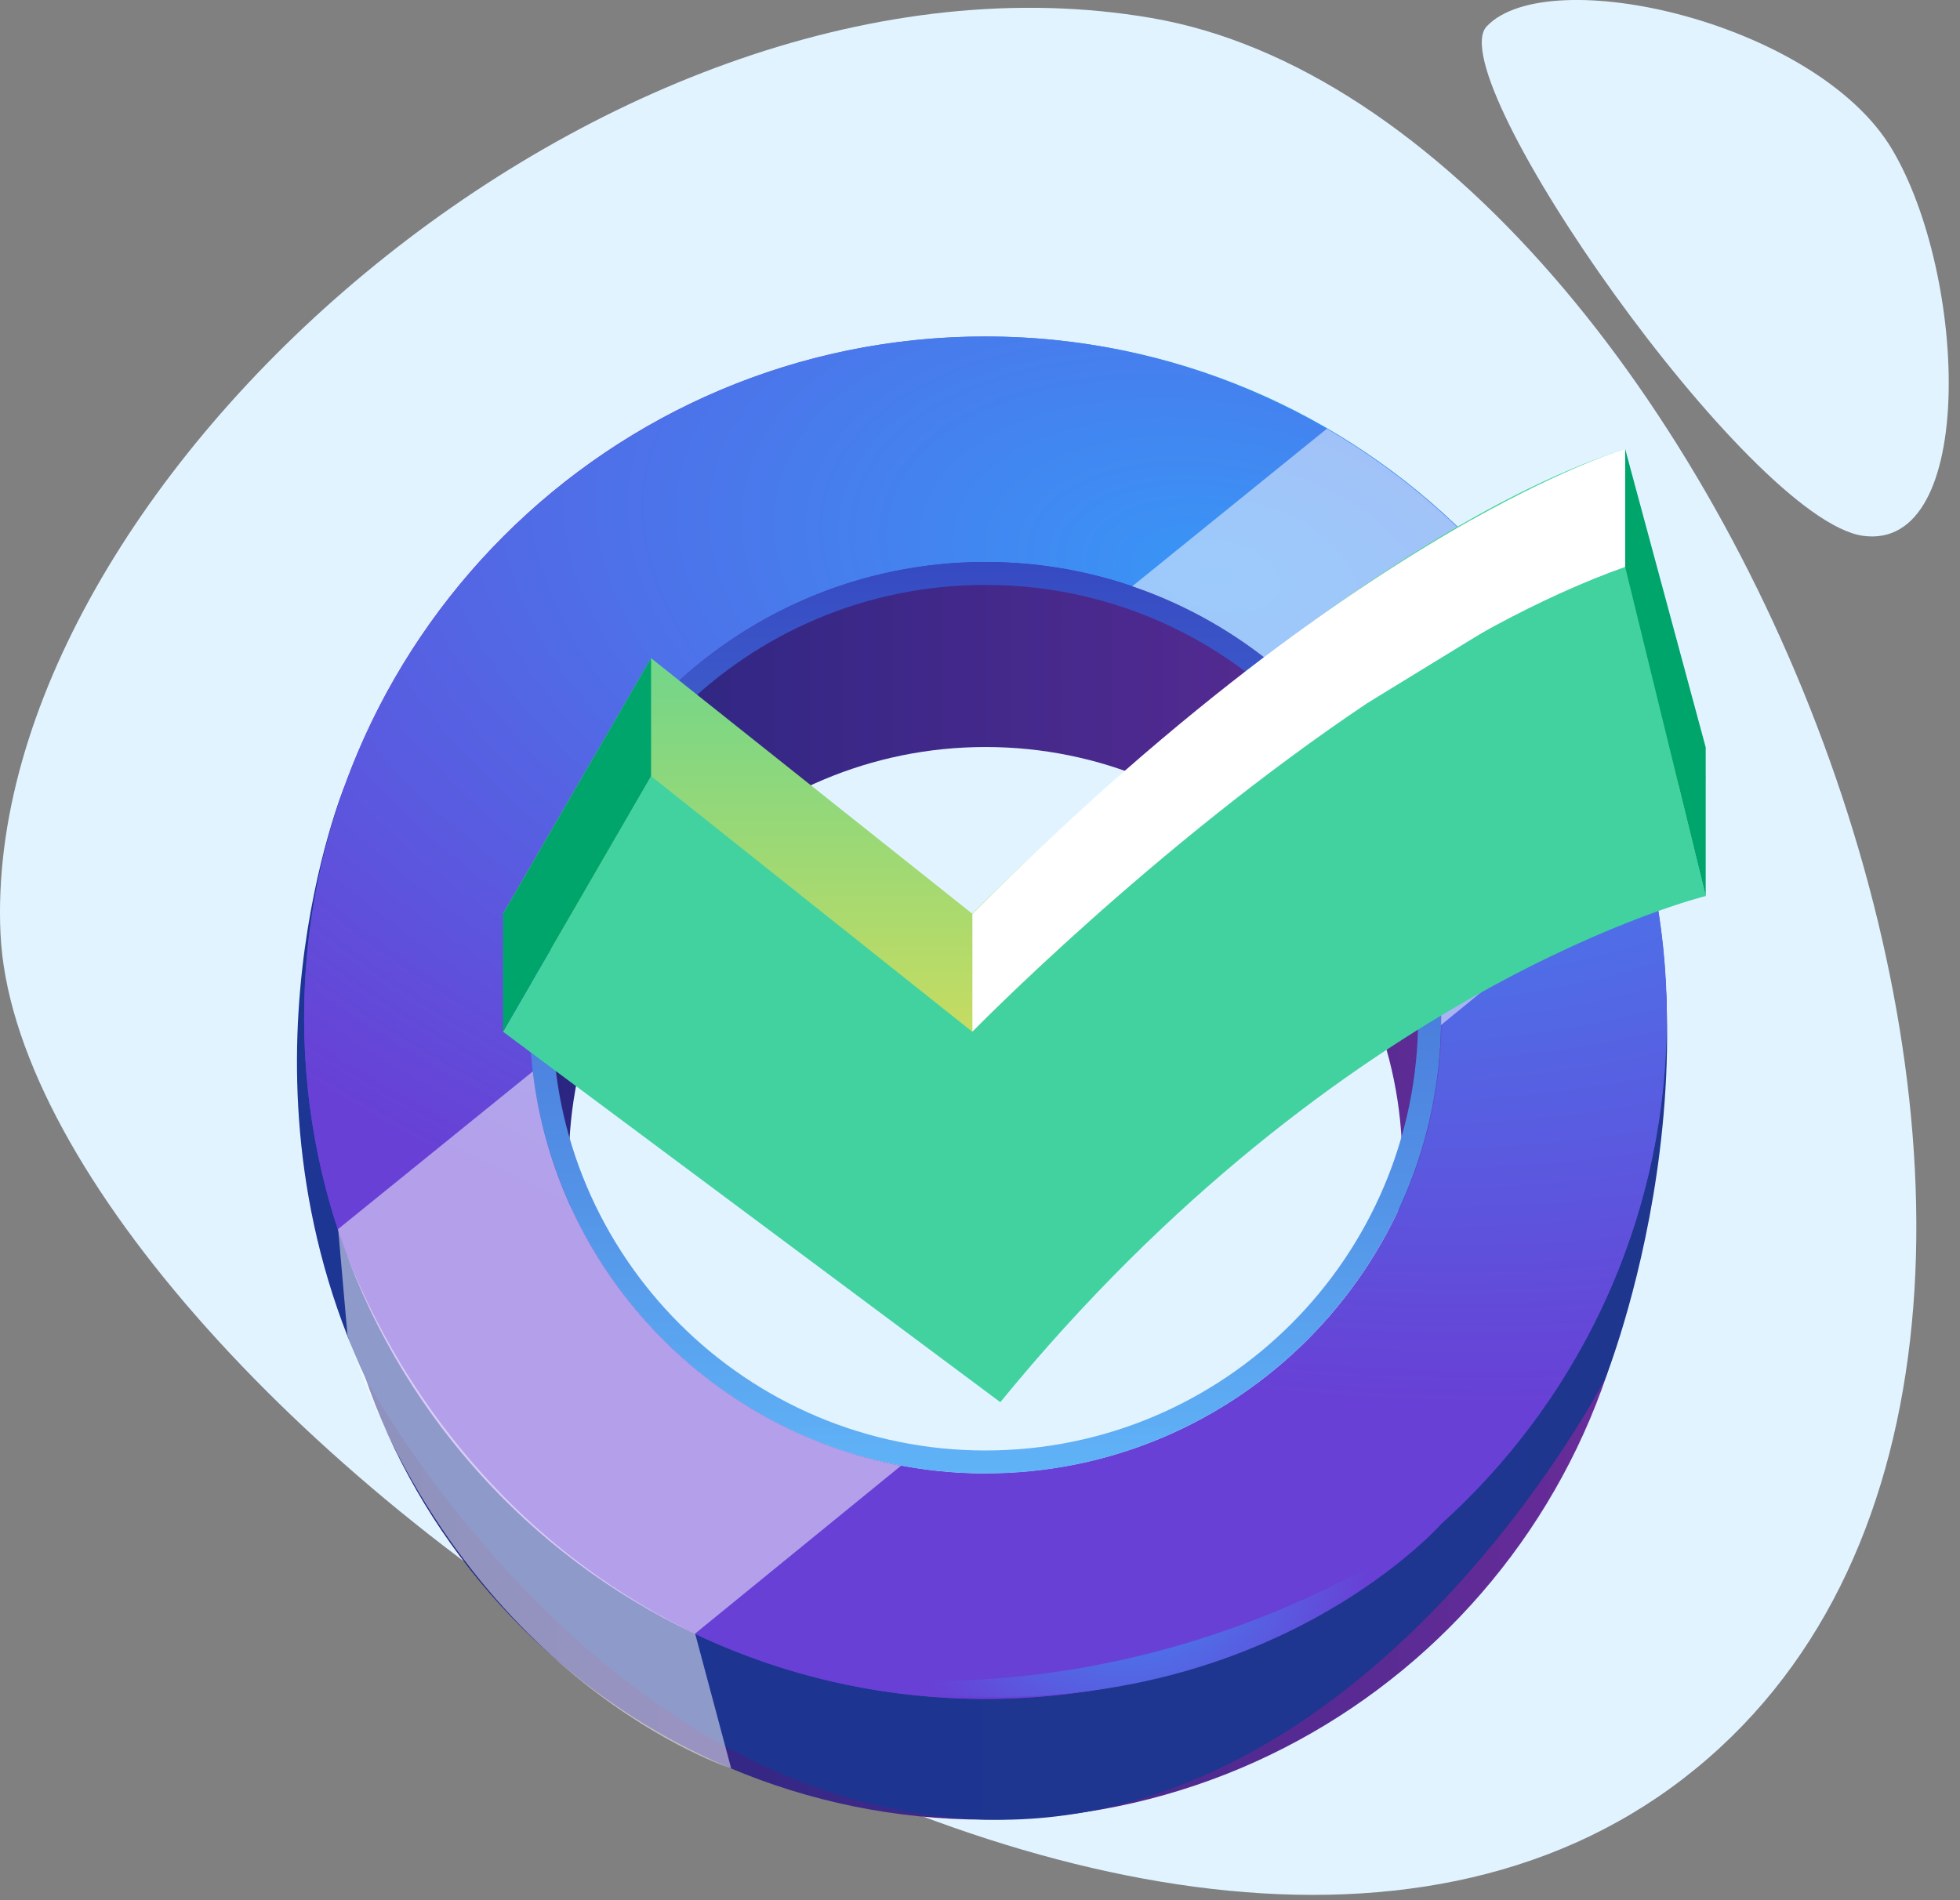
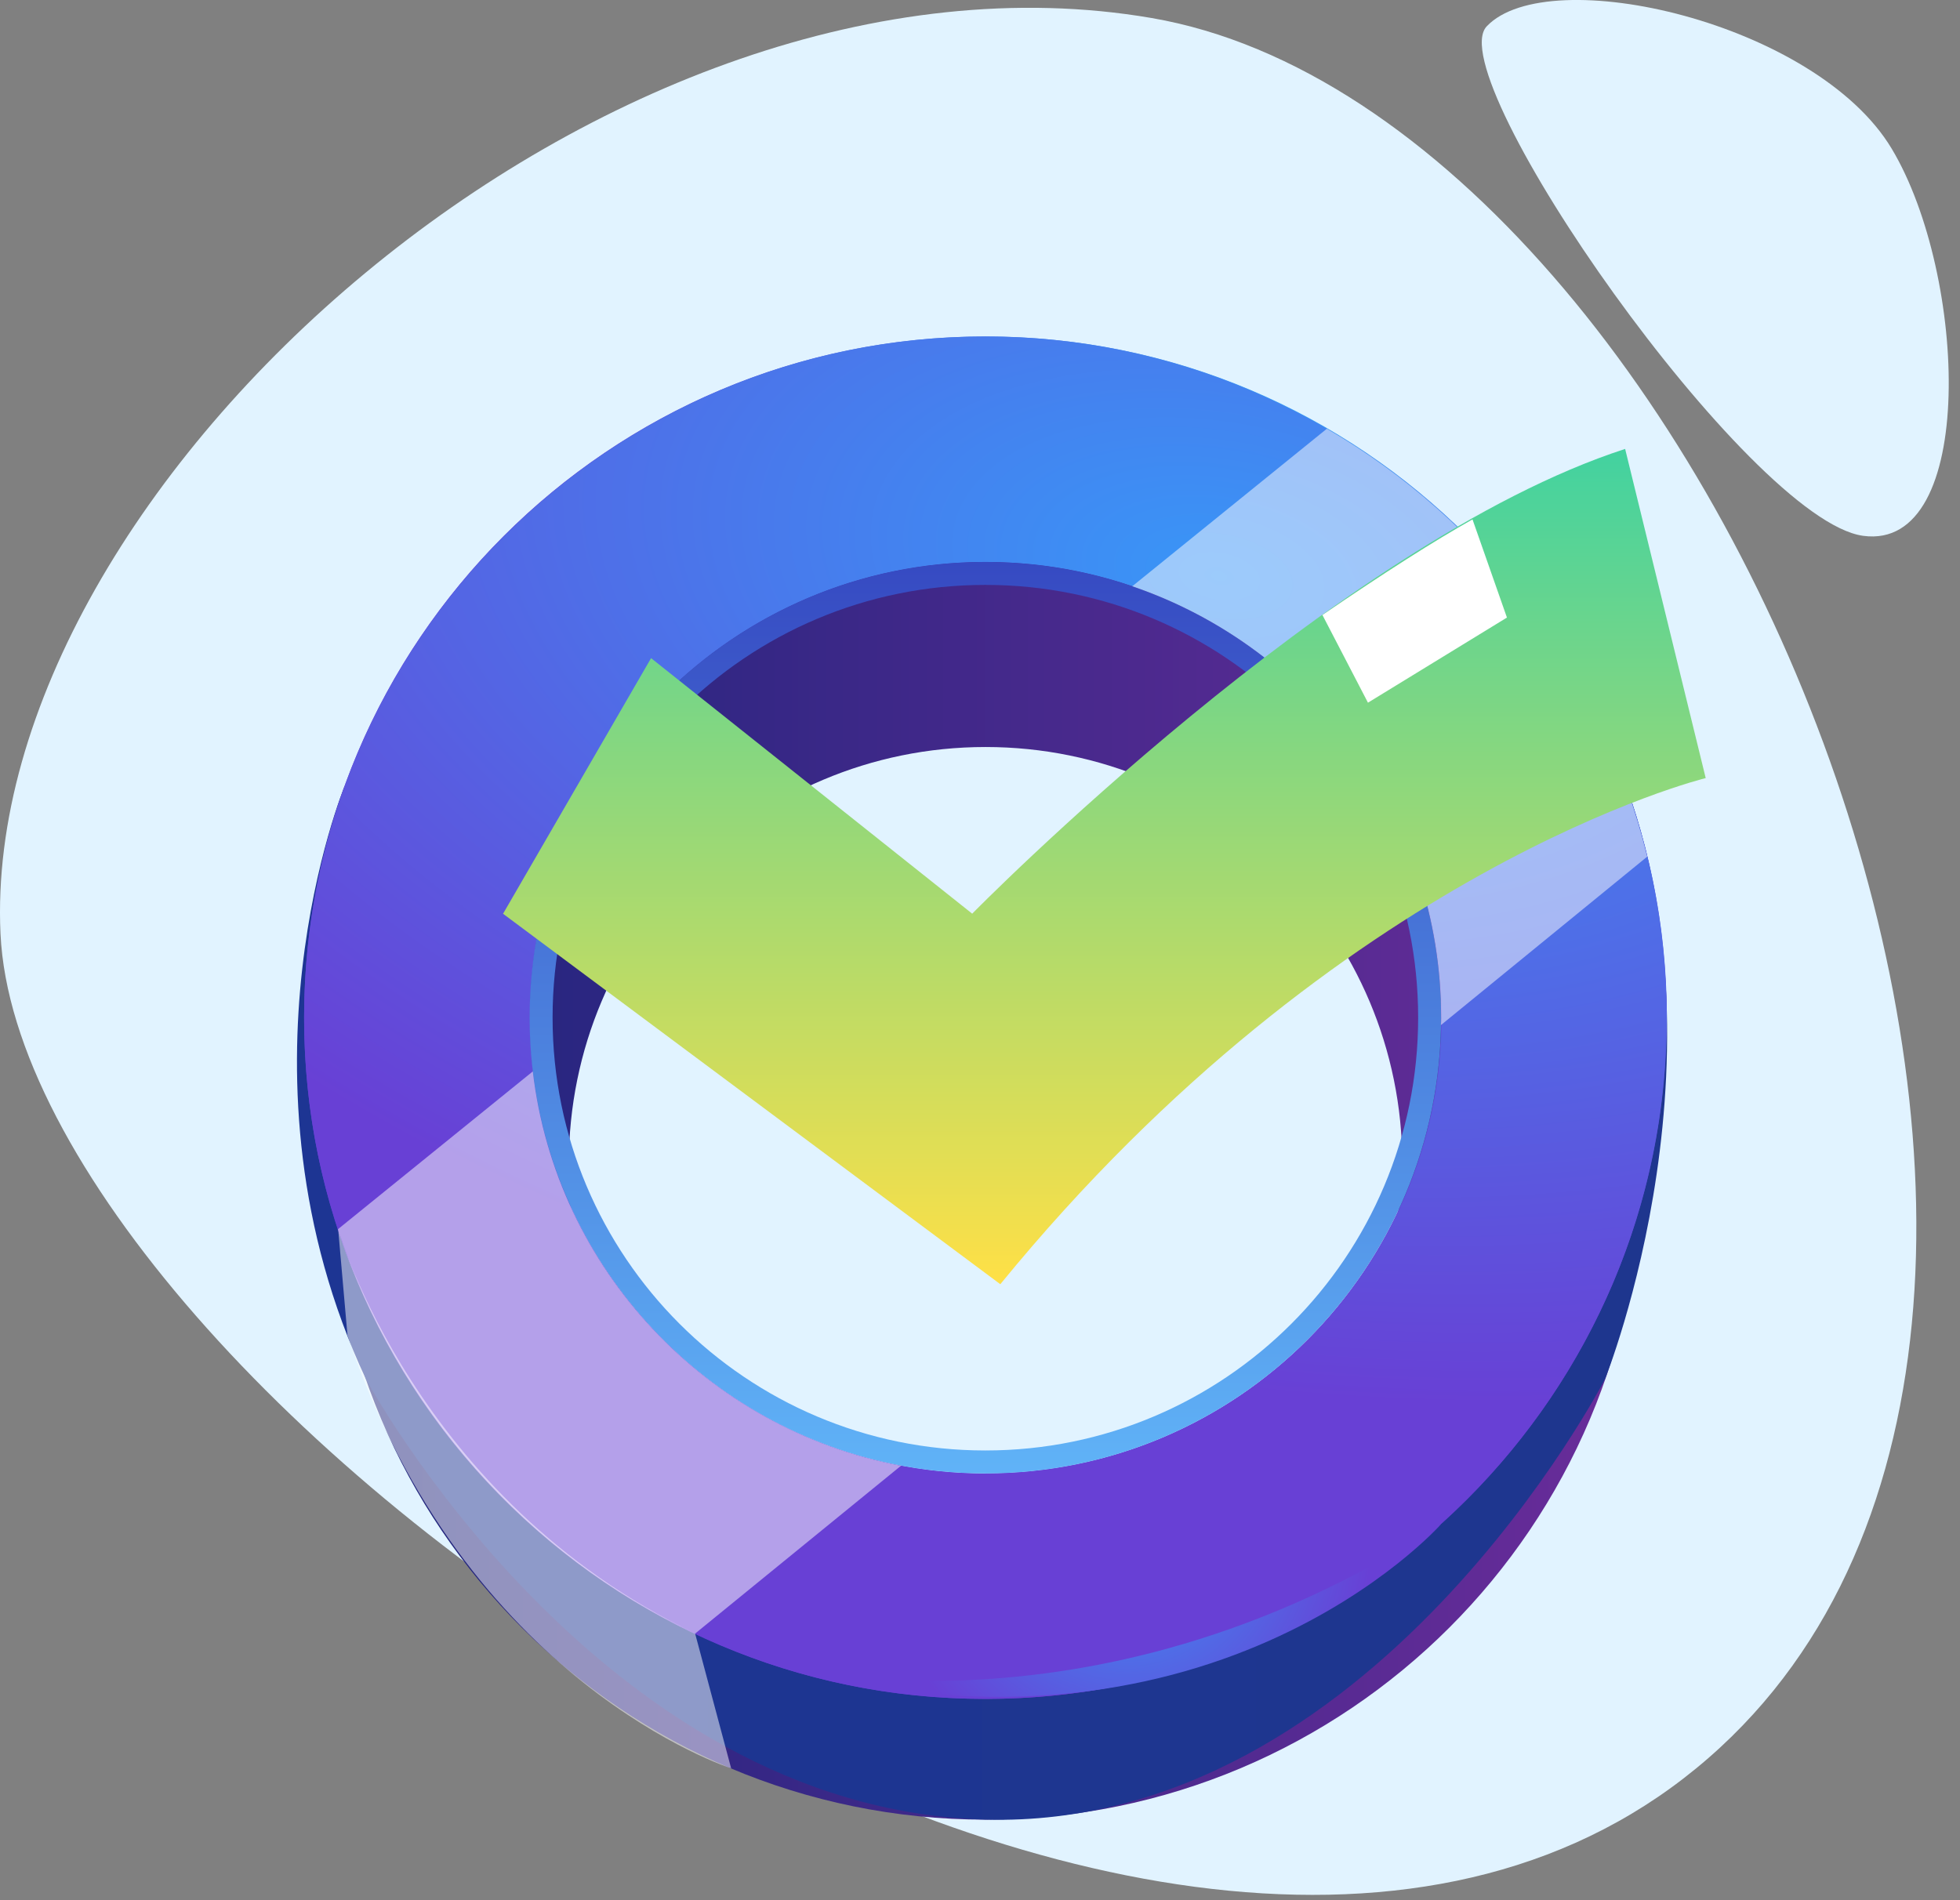
<svg xmlns="http://www.w3.org/2000/svg" width="99" height="96" fill="none">
  <rect width="100%" height="100%" fill="#808080" stroke="none" />
  <path fill="#E1F3FF" d="M.025 47.17c-1.04-22.6 30.76-50.96 58.14-46.26 28.93 4.97 54.29 67.78 26.88 88.93-27.41 21.161-83.96-19.75-85.02-42.67Z" />
  <path fill="#E1F3FF" d="M75.095 1.33c-2.41 2.54 13.25 24.95 19.01 25.74 5.76.79 5.27-13.16 1.45-19.55-3.82-6.39-17.34-9.48-20.46-6.19Z" />
  <path fill="url(#a)" d="M49.781 25.67c-18.3 0-33.13 14.83-33.13 33.13 0 18.3 14.83 33.13 33.13 33.13 18.3 0 33.13-14.83 33.13-33.13 0-18.3-14.83-33.13-33.13-33.13Zm0 54.17c-11.62 0-21.05-9.42-21.05-21.05s9.42-21.05 21.05-21.05 21.05 9.42 21.05 21.05-9.42 21.05-21.05 21.05Z" />
  <path fill="url(#b)" d="M17.411 39.7s-6.08 14.7 1.07 29.97c0 0 11.73 21.73 31.29 22.26 19.57.53 31.3-22.26 31.3-22.26s6.86-17.02.29-31.91l-9.72.17s5.38 44.13-21.86 41.92c-27.25-2.21-24.79-32.9-24.79-32.9l-7.58-7.24v-.01Z" />
  <path fill="url(#c)" d="M49.771 17c-19 0-34.41 15.41-34.41 34.41 0 19 15.41 34.42 34.41 34.42 19 0 34.41-15.41 34.41-34.42S68.781 17 49.771 17Zm0 57.44c-12.69 0-23.02-10.33-23.02-23.03 0-12.7 10.33-23.02 23.02-23.02s23.02 10.33 23.02 23.02-10.32 23.03-23.02 23.03Z" />
  <path fill="url(#d)" d="M83.211 43.28c-2.23-9.2-8.19-16.98-16.18-21.62A34.19 34.19 0 0 0 49.771 17c-18.98 0-34.41 15.44-34.41 34.41 0 3.73.59 7.33 1.71 10.69a34.464 34.464 0 0 0 18.04 20.43c4.45 2.13 9.42 3.3 14.67 3.3 18.98 0 34.41-15.44 34.41-34.42 0-2.8-.34-5.53-.98-8.13Zm-33.43 31.17c-1.45 0-2.88-.14-4.26-.4-9.78-1.85-17.42-9.91-18.59-19.92-.1-.89-.16-1.8-.16-2.72 0-12.69 10.33-23.02 23.02-23.02 2.59 0 5.09.43 7.43 1.23 9.06 3.09 15.6 11.69 15.6 21.79 0 .13 0 .24-.01.37-.19 12.53-10.44 22.66-23.01 22.66l-.02.01Z" />
  <path fill="url(#e)" d="M49.771 28.39c-12.69 0-23.02 10.33-23.02 23.02s10.33 23.03 23.02 23.03 23.02-10.33 23.02-23.03c0-12.7-10.32-23.02-23.02-23.02Zm0 44.89c-12.07 0-21.86-9.8-21.86-21.87s9.78-21.86 21.86-21.86 21.86 9.78 21.86 21.86-9.78 21.87-21.86 21.87Z" />
  <path fill="#fff" d="m45.511 74.05-10.4 8.48c-8.5-4-15.08-11.4-18.04-20.43l9.84-7.97c1.17 10.01 8.81 18.07 18.59 19.92h.01ZM72.78 51.78c.01-.13.01-.24.01-.37 0-10.1-6.53-18.7-15.6-21.79l9.83-7.96C75 26.3 80.97 34.07 83.2 43.28l-10.42 8.51v-.01Z" opacity=".5" style="mix-blend-mode:soft-light" />
  <path fill="url(#f)" d="M38.541 83.95s16.2 4.8 34.25-6.95c0 0-11.89 13.46-34.25 6.95Z" />
  <path fill="#fff" d="m35.111 82.53 1.82 6.81s-13.49-4.3-19.38-21.88l-.47-5.36s3.85 13.62 18.04 20.43h-.01Z" opacity=".5" style="mix-blend-mode:soft-light" />
  <path fill="url(#g)" d="m25.406 46.17 7.48-12.92 16.22 12.91s18.39-18.75 32.98-23.48l4.07 16.63s-18.39 4.47-35.63 25.57l-25.11-18.71h-.01Z" />
-   <path fill="#42D2A0" d="m25.406 52.13 7.48-12.92 16.22 12.91s18.39-18.75 32.98-23.48l4.07 16.63s-18.39 4.47-35.63 25.57l-25.11-18.71h-.01Z" />
-   <path fill="#00A56B" d="M82.086 22.68v5.96l4.07 16.63v-7.51l-4.07-15.08ZM32.886 33.25v5.96l-7.48 12.92v-5.96l7.48-12.92Z" />
-   <path fill="#fff" d="M82.086 22.68v5.96c-4.3 1.53-8.78 4.04-12.99 6.86-10.86 7.27-19.98 16.62-19.98 16.62v-5.95c5.39-5.41 10.33-9.63 14.65-12.91 4.16-3.14 7.74-5.41 10.61-7.02 4.9-2.74 7.71-3.56 7.71-3.56Z" style="mix-blend-mode:soft-light" />
  <path fill="#fff" d="m76.116 31.2-7.02 4.3-2.3-4.43c3.14-2.147 5.667-3.757 7.58-4.83l1.74 4.96Z" style="mix-blend-mode:soft-light" />
  <defs>
    <linearGradient id="a" x1="16.651" x2="82.901" y1="58.8" y2="58.8" gradientUnits="userSpaceOnUse">
      <stop stop-color="#1C257B" />
      <stop offset="1" stop-color="#6A2C9A" />
    </linearGradient>
    <linearGradient id="b" x1="15.001" x2="84.211" y1="64.85" y2="64.85" gradientUnits="userSpaceOnUse">
      <stop stop-color="#1D3593" />
      <stop offset="1" stop-color="#1E368E" />
    </linearGradient>
    <linearGradient id="e" x1="49.771" x2="49.771" y1="74.45" y2="28.39" gradientUnits="userSpaceOnUse">
      <stop stop-color="#60B3F7" />
      <stop offset="1" stop-color="#364AC2" />
    </linearGradient>
    <linearGradient id="g" x1="55.786" x2="55.786" y1="64.89" y2="22.68" gradientUnits="userSpaceOnUse">
      <stop stop-color="#FFE046" />
      <stop offset="1" stop-color="#42D2A0" />
    </linearGradient>
    <radialGradient id="c" cx="0" cy="0" r="1" gradientTransform="translate(64.301 20.62) scale(34.41)" gradientUnits="userSpaceOnUse">
      <stop stop-color="#39AEF7" />
      <stop offset="1" stop-color="#6840D5" />
    </radialGradient>
    <radialGradient id="d" cx="0" cy="0" r="1" gradientTransform="rotate(-169.915 32.17 11.836) scale(70.439 40.66)" gradientUnits="userSpaceOnUse">
      <stop stop-color="#3996F7" />
      <stop offset="1" stop-color="#6840D5" />
    </radialGradient>
    <radialGradient id="f" cx="0" cy="0" r="1" gradientTransform="translate(56.931 77.76) scale(12.38)" gradientUnits="userSpaceOnUse">
      <stop stop-color="#3996F7" />
      <stop offset="1" stop-color="#6840D5" />
    </radialGradient>
  </defs>
</svg>